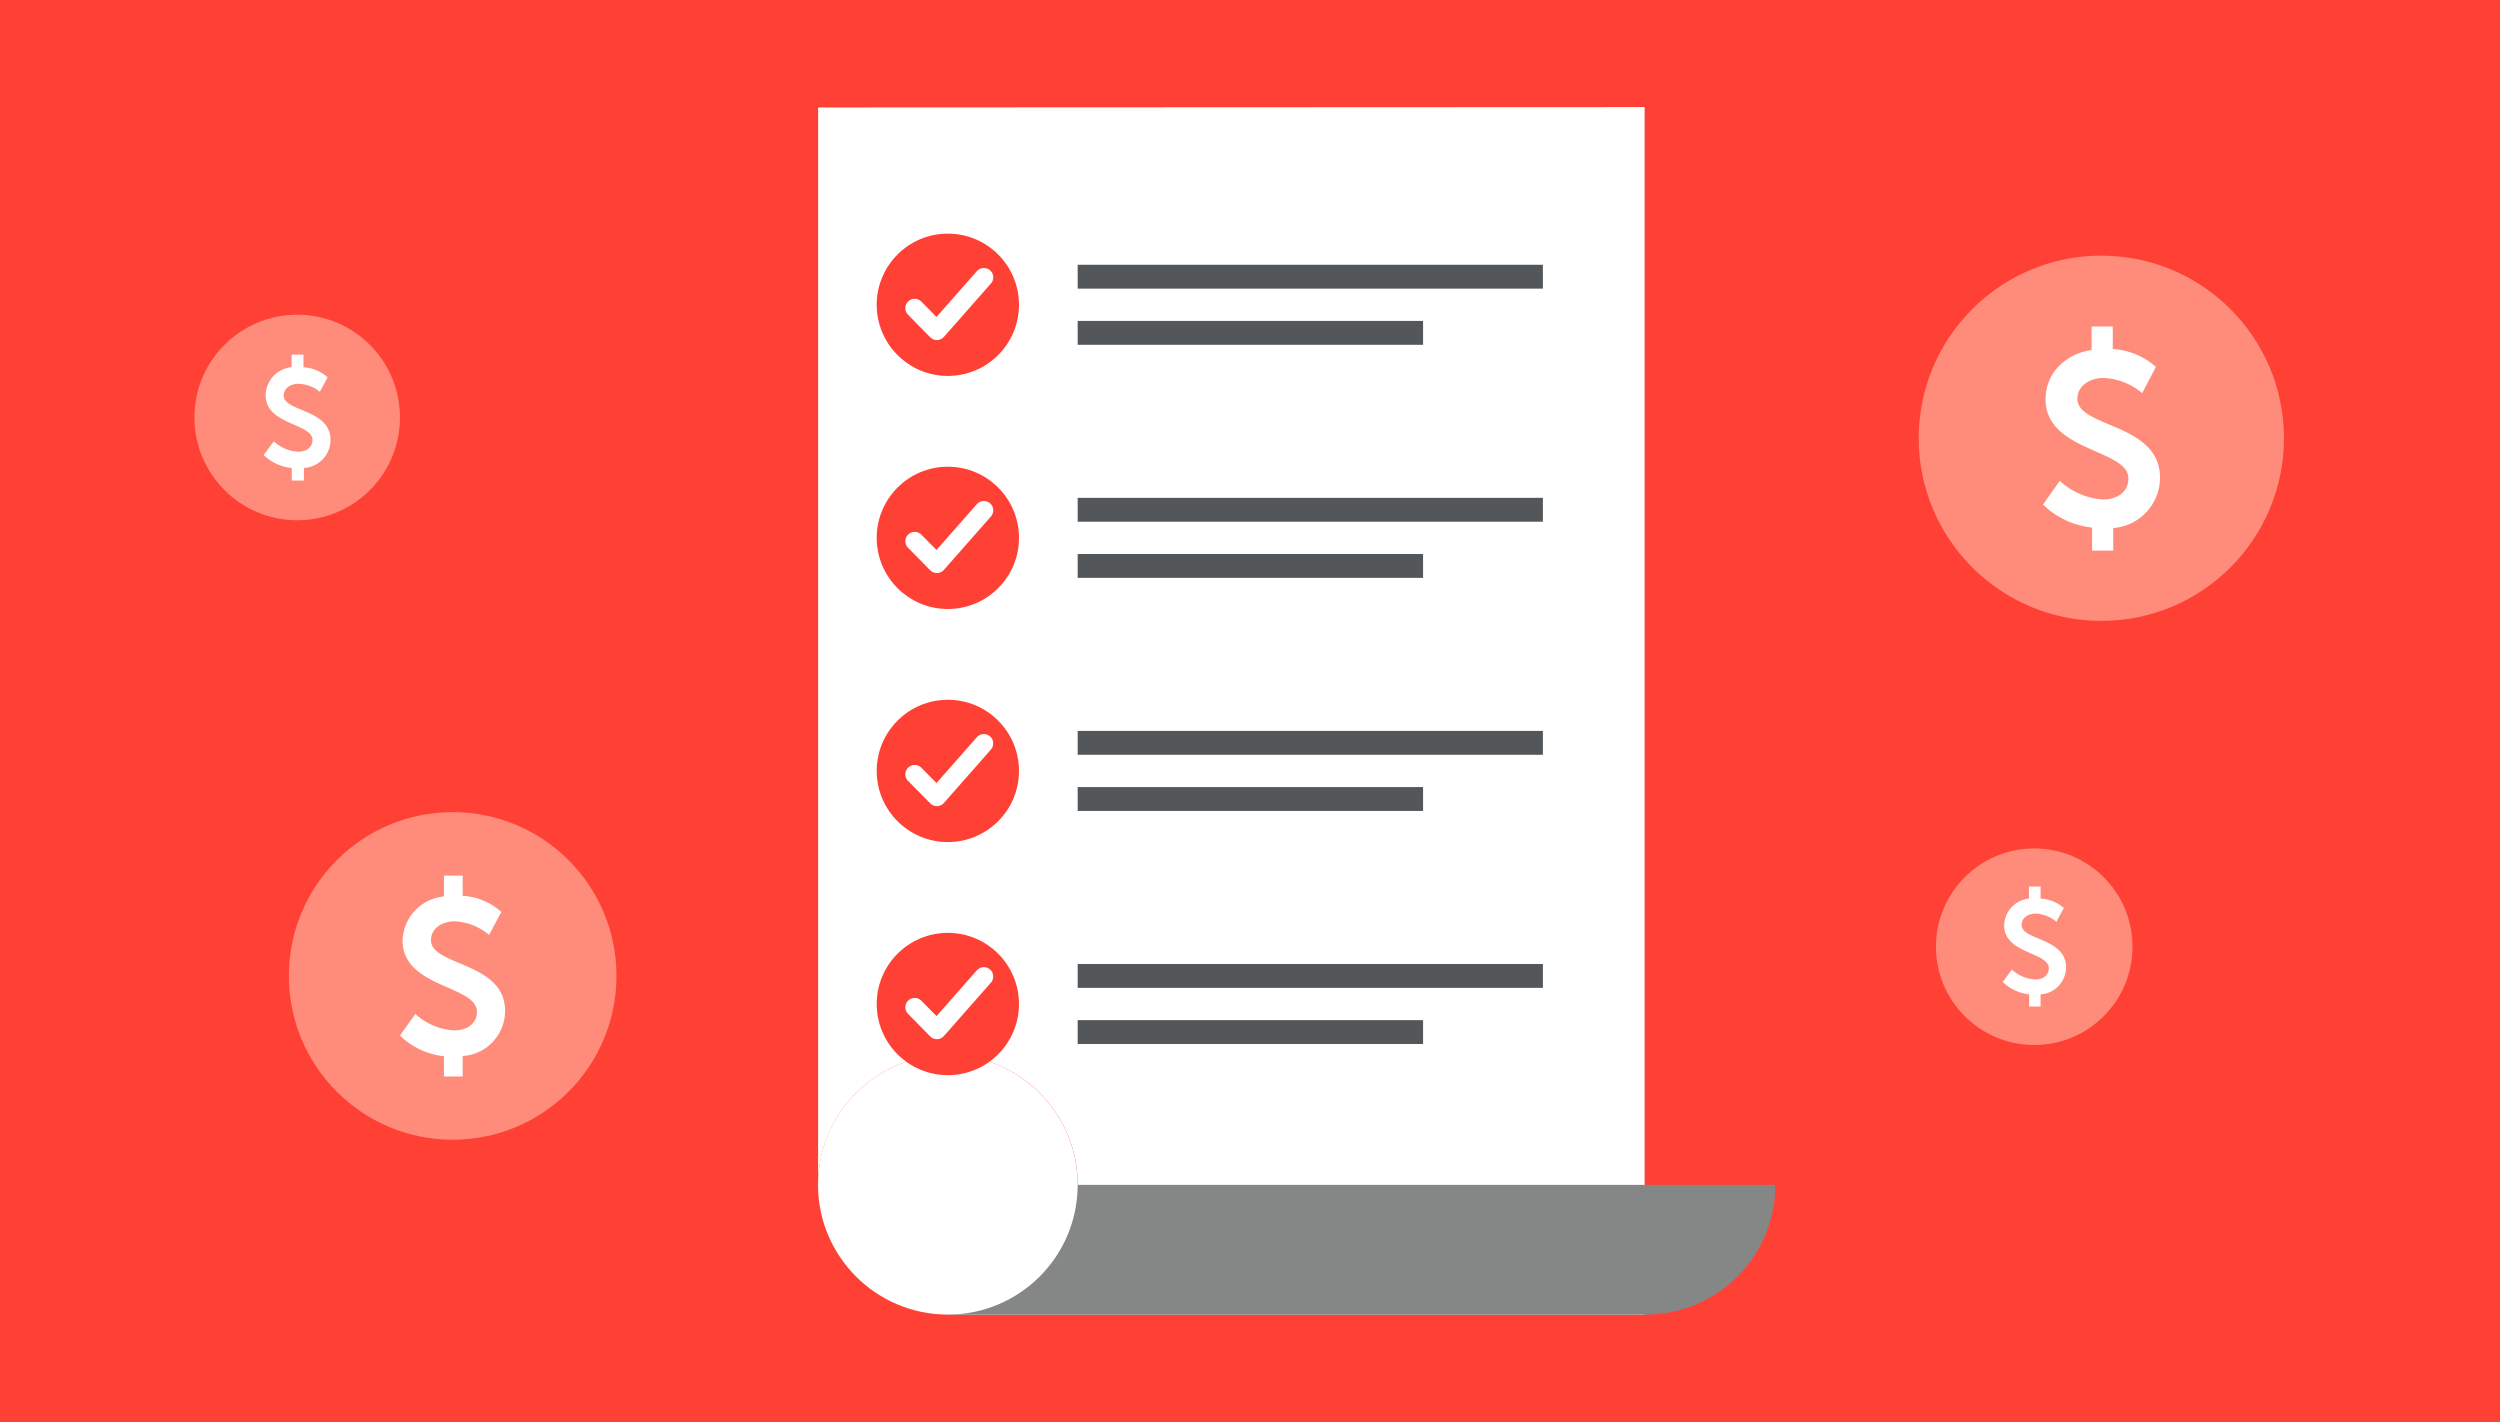
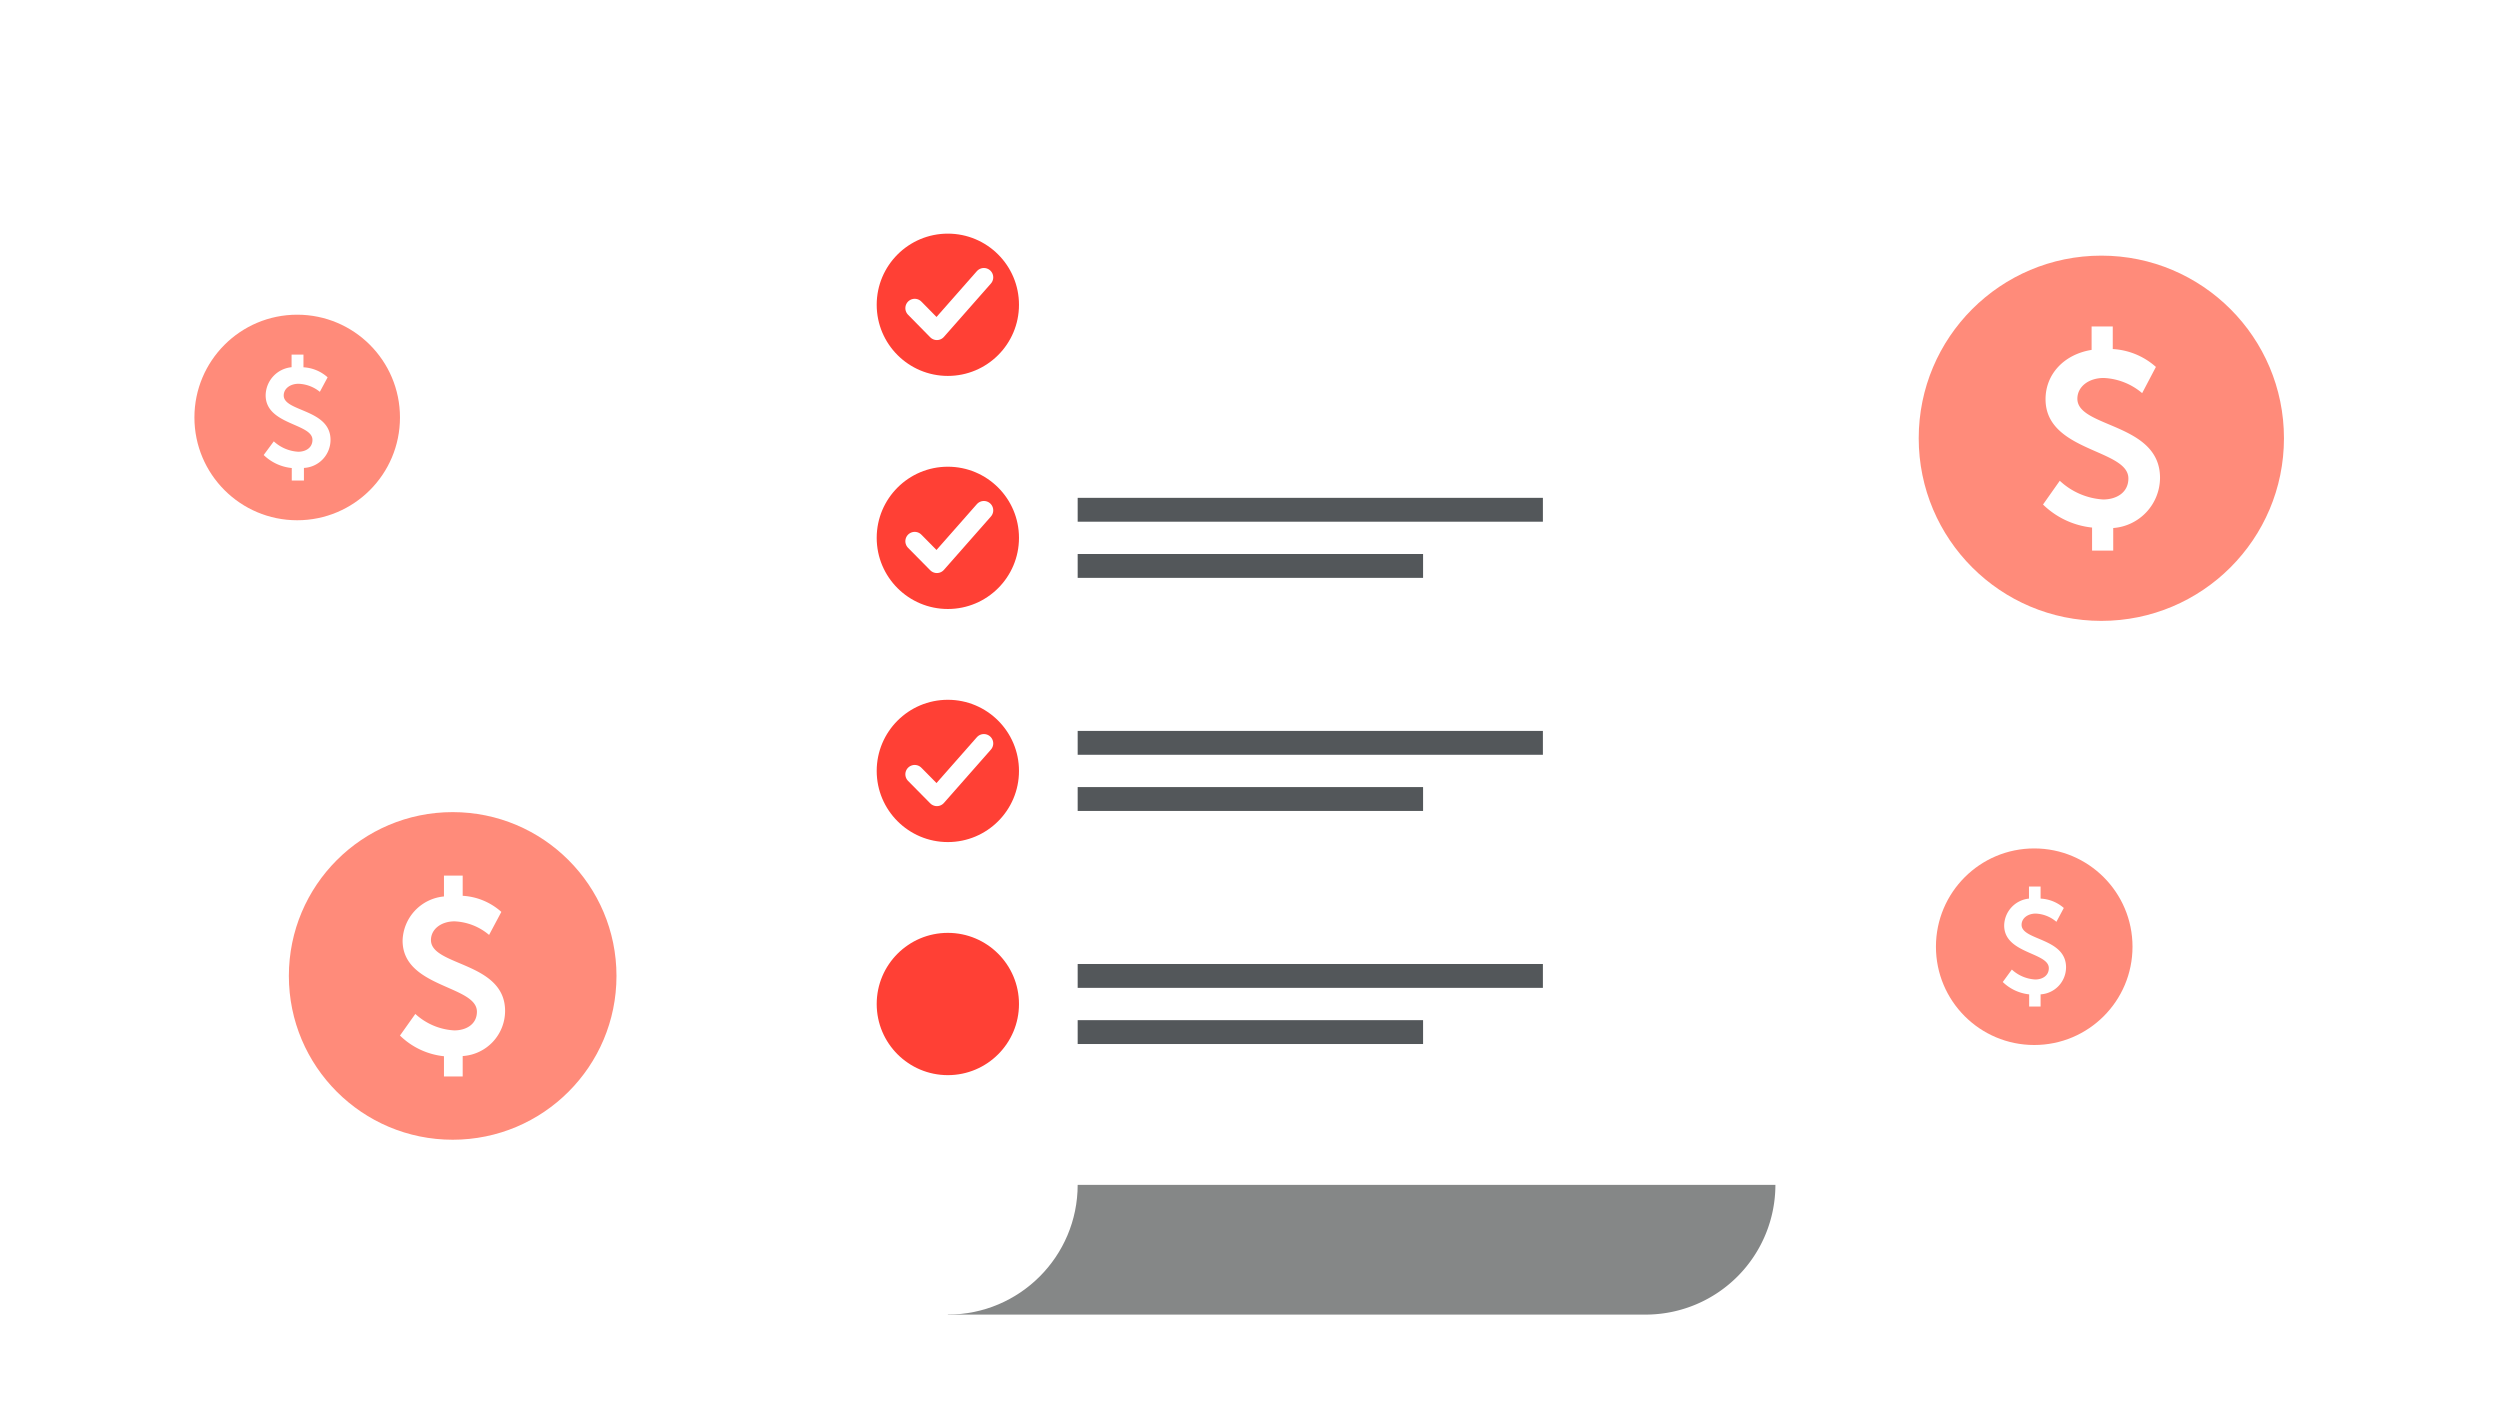
<svg xmlns="http://www.w3.org/2000/svg" viewBox="0 0 267.08 151.92">
  <title>icon-4</title>
  <g id="Layer_2" data-name="Layer 2">
    <g id="Assets">
-       <rect width="267.08" height="151.92" style="fill:#ff4035" />
      <circle cx="48.36" cy="104.26" r="17.5" style="fill:#ff8b7a" />
      <path d="M44.37,108.32a6.69,6.69,0,0,0,4.16,1.76c1.27,0,2.42-.65,2.42-2,0-2.82-7.94-2.54-7.94-7.59a4.87,4.87,0,0,1,4.42-4.72V93.54h2V95.7a6.78,6.78,0,0,1,4.13,1.72l-1.31,2.46a6.11,6.11,0,0,0-3.69-1.45c-1.41,0-2.52.82-2.52,2,0,2.8,7.92,2.31,7.92,7.57a4.84,4.84,0,0,1-4.53,4.82V115h-2v-2.16a7.89,7.89,0,0,1-4.7-2.21Z" style="fill:#fff" />
      <circle cx="217.32" cy="101.14" r="10.5" style="fill:#ff8b7a" />
      <path d="M214.93,103.58a4,4,0,0,0,2.5,1.06c.76,0,1.45-.4,1.45-1.21,0-1.7-4.77-1.53-4.77-4.56A2.94,2.94,0,0,1,216.76,96V94.71H218V96a4.06,4.06,0,0,1,2.48,1l-.79,1.48a3.64,3.64,0,0,0-2.21-.88c-.85,0-1.51.5-1.51,1.2,0,1.68,4.75,1.38,4.75,4.54a2.9,2.9,0,0,1-2.72,2.89v1.3h-1.22v-1.3a4.78,4.78,0,0,1-2.82-1.32Z" style="fill:#fff" />
      <circle cx="31.75" cy="44.6" r="10.98" style="fill:#ff8b7a" />
      <path d="M29.25,47.15a4.2,4.2,0,0,0,2.61,1.11c.8,0,1.52-.42,1.52-1.27,0-1.77-5-1.59-5-4.76a3.06,3.06,0,0,1,2.77-3V37.88h1.27v1.36A4.19,4.19,0,0,1,35,40.31l-.83,1.55A3.82,3.82,0,0,0,31.89,41c-.88,0-1.58.51-1.58,1.25,0,1.75,5,1.44,5,4.74a3,3,0,0,1-2.84,3v1.35H31.17V50a5,5,0,0,1-3-1.39Z" style="fill:#fff" />
      <circle cx="224.49" cy="46.82" r="19.51" style="fill:#ff8b7a" />
      <path d="M220.05,51.36a7.43,7.43,0,0,0,4.63,2c1.42,0,2.7-.73,2.7-2.25,0-3.15-8.85-2.83-8.85-8.46,0-2.7,2-4.8,4.92-5.27V34.88h2.26v2.41a7.56,7.56,0,0,1,4.61,1.91L228.85,42a6.79,6.79,0,0,0-4.11-1.62c-1.58,0-2.81.91-2.81,2.22,0,3.12,8.83,2.57,8.83,8.44a5.4,5.4,0,0,1-5,5.37v2.41h-2.26V56.36a8.8,8.8,0,0,1-5.24-2.46Z" style="fill:#fff" />
      <path d="M87.4,11.48V126.57a13.87,13.87,0,1,1,13.86,13.87H175.7v-129Z" style="fill:#fff" />
      <path d="M101.26,140.44H176a13.87,13.87,0,0,0,13.67-13.86H101.26Z" style="fill:#858787" />
      <circle cx="101.26" cy="126.57" r="13.87" style="fill:#fff" />
-       <line x1="164.83" y1="29.56" x2="115.13" y2="29.56" style="fill:none;stroke:#53575a;stroke-miterlimit:10;stroke-width:2.55px" />
-       <line x1="152.03" y1="35.56" x2="115.13" y2="35.56" style="fill:none;stroke:#53575a;stroke-miterlimit:10;stroke-width:2.55px" />
      <circle cx="101.26" cy="32.56" r="7.6" style="fill:#ff4035" />
      <polyline points="97.72 32.92 100.09 35.33 105.11 29.63" style="fill:none;stroke:#fff;stroke-linecap:round;stroke-linejoin:round;stroke-width:2px" />
      <line x1="164.83" y1="54.46" x2="115.13" y2="54.46" style="fill:none;stroke:#53575a;stroke-miterlimit:10;stroke-width:2.55px" />
      <line x1="152.03" y1="60.46" x2="115.13" y2="60.46" style="fill:none;stroke:#53575a;stroke-miterlimit:10;stroke-width:2.55px" />
      <circle cx="101.26" cy="57.46" r="7.6" style="fill:#ff4035" />
      <polyline points="97.72 57.82 100.09 60.22 105.11 54.52" style="fill:none;stroke:#fff;stroke-linecap:round;stroke-linejoin:round;stroke-width:2px" />
      <line x1="164.83" y1="79.36" x2="115.13" y2="79.36" style="fill:none;stroke:#53575a;stroke-miterlimit:10;stroke-width:2.55px" />
      <line x1="152.03" y1="85.36" x2="115.13" y2="85.36" style="fill:none;stroke:#53575a;stroke-miterlimit:10;stroke-width:2.55px" />
      <circle cx="101.26" cy="82.36" r="7.6" style="fill:#ff4035" />
      <polyline points="97.72 82.72 100.09 85.12 105.11 79.42" style="fill:none;stroke:#fff;stroke-linecap:round;stroke-linejoin:round;stroke-width:2px" />
      <line x1="164.83" y1="104.26" x2="115.13" y2="104.26" style="fill:none;stroke:#53575a;stroke-miterlimit:10;stroke-width:2.55px" />
      <line x1="152.03" y1="110.26" x2="115.13" y2="110.26" style="fill:none;stroke:#53575a;stroke-miterlimit:10;stroke-width:2.55px" />
      <circle cx="101.26" cy="107.26" r="7.6" style="fill:#ff4035" />
-       <polyline points="97.72 107.61 100.09 110.02 105.11 104.32" style="fill:none;stroke:#fff;stroke-linecap:round;stroke-linejoin:round;stroke-width:2px" />
    </g>
  </g>
</svg>